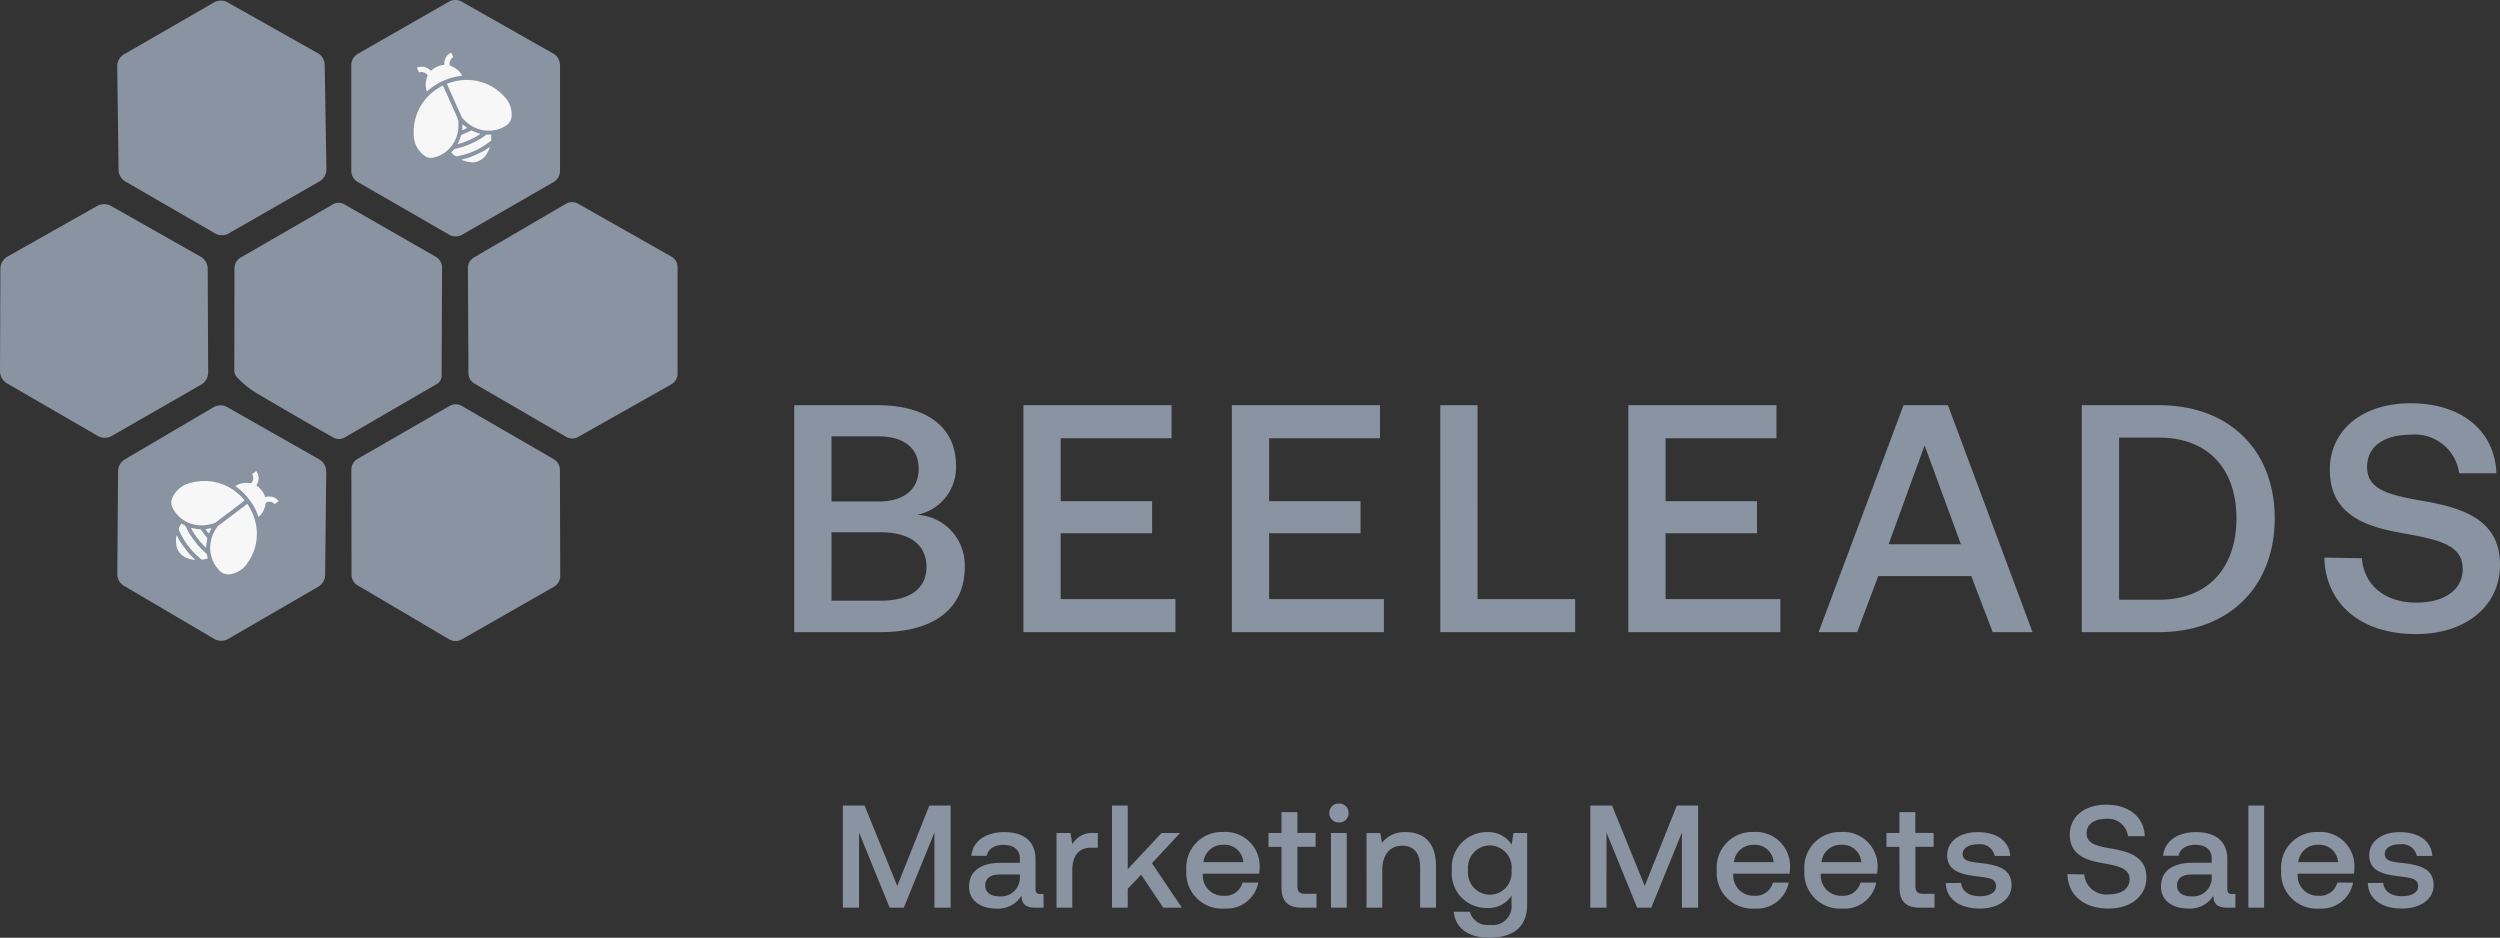
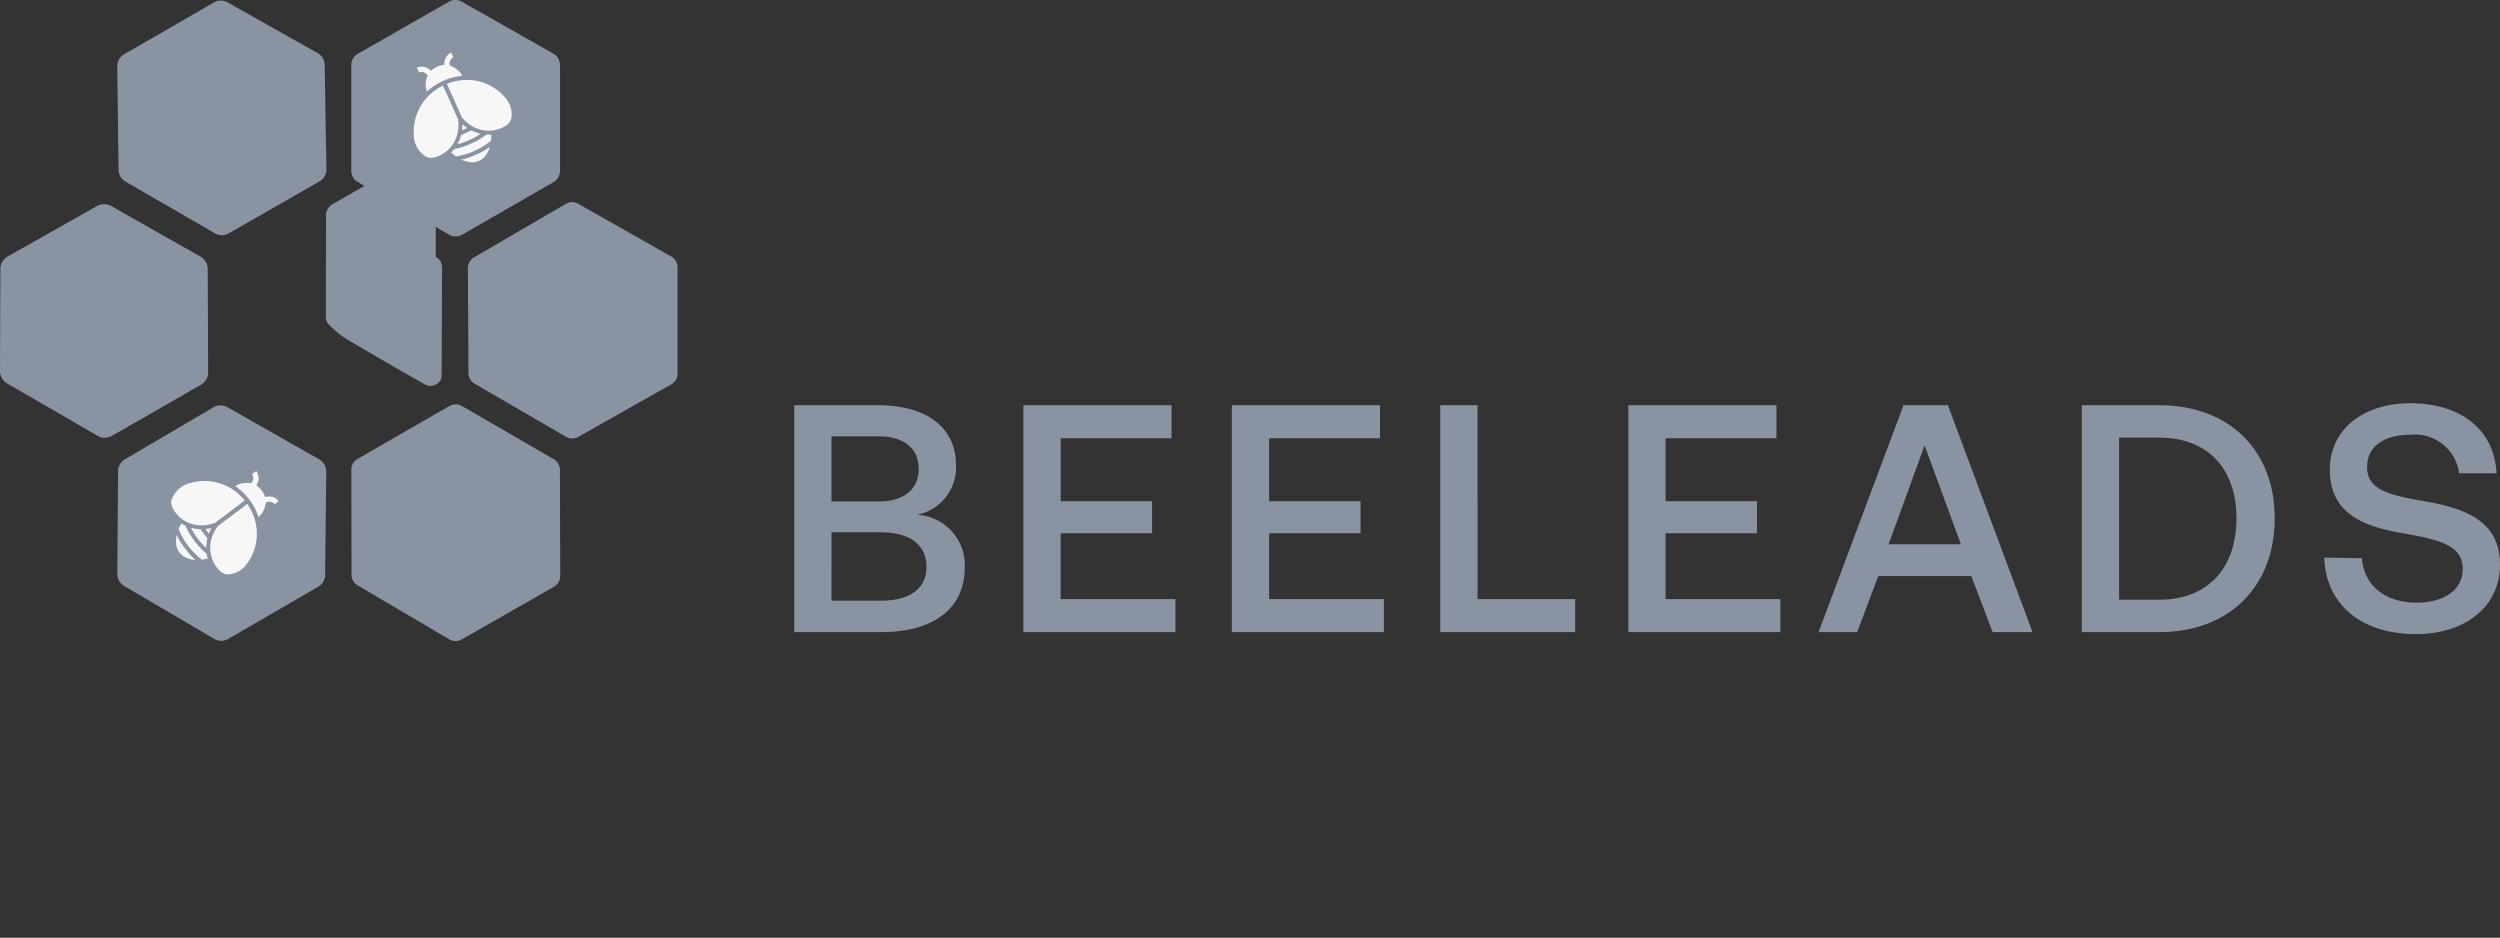
<svg xmlns="http://www.w3.org/2000/svg" width="154.24" height="57.854" viewBox="0 0 154.24 57.854">
  <rect x="0" y="0" width="154.24" height="57.854" fill="#333333" stroke="none" />
  <g id="Beeleads_Logo_1__edited" data-name="Beeleads Logo (1)_edited" transform="translate(-6.11 -7.757)">
    <path id="Path_24889" data-name="Path 24889" d="M27.038,22.2,21.505,19a.844.844,0,0,1-.423-.723L21,11.889a.844.844,0,0,1,.423-.742l5.552-3.2a.846.846,0,0,1,.835,0l5.557,3.128a.844.844,0,0,1,.432.723l.107,6.441a.844.844,0,0,1-.423.747l-5.6,3.211A.846.846,0,0,1,27.038,22.2Z" transform="translate(-7.657 -0.042)" fill="#8a93a1" />
    <path id="Path_24890" data-name="Path 24890" d="M63.607,11.75l0,6.548a.8.8,0,0,1-.4.694l-5.639,3.245a.8.8,0,0,1-.8,0l-5.639-3.25a.8.8,0,0,1-.4-.694l0-6.514a.8.8,0,0,1,.4-.7l5.62-3.216a.8.8,0,0,1,.8,0l5.644,3.2a.8.8,0,0,1,.408.694Z" transform="translate(-22.946 0)" fill="#8a93a1" />
    <path id="Path_24892" data-name="Path 24892" d="M68.785,16.458l.068.175a.9.9,0,0,1-.282,1.038A4.421,4.421,0,0,1,66.8,18.5a.269.269,0,0,1-.285-.1.28.28,0,0,1-.011-.308,8.221,8.221,0,0,1,1.486-1.814Q68.527,15.789,68.785,16.458Z" transform="translate(-31.039 -4.281)" fill="#8a93a1" />
    <path id="Path_24893" data-name="Path 24893" d="M69.421,20.555a.068.068,0,0,1,.087.039l.015.044a.859.859,0,0,1-.651,1l-.155.053a1.1,1.1,0,0,1-.7.017.66.66,0,0,1-.432-.4l-.015-.039a.068.068,0,0,1,.039-.087Z" transform="translate(-31.602 -6.589)" fill="#8a93a1" />
    <path id="Path_24894" data-name="Path 24894" d="M65.052,25.2a1.8,1.8,0,0,1,.476-.15.389.389,0,0,1,.5.349.763.763,0,0,1-.476.9.5.5,0,0,1-.7-.364.53.53,0,0,0-.466-.495.421.421,0,0,1-.34-.267l-.563-1.4a.524.524,0,0,1,.67-.689,2.573,2.573,0,0,1,1.447,1.29.349.349,0,0,1-.248.5.738.738,0,0,0-.384.194Q64.639,25.393,65.052,25.2Z" transform="translate(-29.483 -7.881)" fill="#8a93a1" />
    <path id="Path_24895" data-name="Path 24895" d="M57.881,24.637,56.37,26.1a.336.336,0,0,1-.432.029l-.84-.621a.334.334,0,0,1,.01-.543l.607-.427a.336.336,0,0,1,.117-.049l1.739-.422a.335.335,0,0,1,.311.567Z" transform="translate(-25.123 -8.396)" fill="#8a93a1" />
    <path id="Path_24896" data-name="Path 24896" d="M69.247,24.764a.328.328,0,0,1-.505-.2q-.131-.32.214-.315a.784.784,0,0,1,.636.335q.121.16-.063.252a.13.13,0,0,1-.18-.044A.073.073,0,0,0,69.247,24.764Z" transform="translate(-32.191 -8.494)" fill="#8a93a1" />
    <path id="Path_24897" data-name="Path 24897" d="M72.335,33.566l5.756,3.259a.752.752,0,0,1,.384.655l0,6.572a.752.752,0,0,1-.379.655L72.35,47.951a.754.754,0,0,1-.748,0l-5.654-3.284a.752.752,0,0,1-.374-.65l-.034-6.485a.752.752,0,0,1,.374-.65l5.669-3.308A.754.754,0,0,1,72.335,33.566Z" transform="translate(-30.563 -13.241)" fill="#8a93a1" />
-     <path id="Path_24898" data-name="Path 24898" d="M48.3,36.89a.776.776,0,0,1,.389.674l-.029,6.645a.586.586,0,0,1-.316.543L42.695,48.03a.7.7,0,0,1-.738,0q-2.4-1.358-4.678-2.706a5.848,5.848,0,0,1-1.229-.985.655.655,0,0,1-.18-.461l.01-6.281a.764.764,0,0,1,.384-.66l5.693-3.284a.7.7,0,0,1,.7,0Z" transform="translate(-15.305 -13.291)" fill="#8a93a1" />
+     <path id="Path_24898" data-name="Path 24898" d="M48.3,36.89a.776.776,0,0,1,.389.674l-.029,6.645a.586.586,0,0,1-.316.543a.7.7,0,0,1-.738,0q-2.4-1.358-4.678-2.706a5.848,5.848,0,0,1-1.229-.985.655.655,0,0,1-.18-.461l.01-6.281a.764.764,0,0,1,.384-.66l5.693-3.284a.7.7,0,0,1,.7,0Z" transform="translate(-15.305 -13.291)" fill="#8a93a1" />
    <path id="Path_24899" data-name="Path 24899" d="M18.924,37.72l.029,6.378a.878.878,0,0,1-.437.766l-5.5,3.157a.88.88,0,0,1-.879,0L6.547,44.786a.878.878,0,0,1-.437-.766l.024-6.3a.878.878,0,0,1,.442-.761L12.1,33.84a.88.88,0,0,1,.865,0l5.508,3.119A.878.878,0,0,1,18.924,37.72Z" transform="translate(0 -13.374)" fill="#8a93a1" />
    <path id="Path_24900" data-name="Path 24900" d="M57.555,59.289l5.673,3.284a.761.761,0,0,1,.379.655l.019,6.552a.761.761,0,0,1-.384.66l-5.693,3.25a.764.764,0,0,1-.767,0l-5.659-3.337a.761.761,0,0,1-.374-.655l-.01-6.485a.761.761,0,0,1,.384-.66l5.669-3.264A.764.764,0,0,1,57.555,59.289Z" transform="translate(-22.952 -26.485)" fill="#8a93a1" />
    <path id="Path_24909" data-name="Path 24909" d="M33.9,63.4l-.068,6.383a.853.853,0,0,1-.427.728L27.854,73.73a.856.856,0,0,1-.865,0l-5.562-3.269a.853.853,0,0,1-.418-.747l.049-6.334a.853.853,0,0,1,.423-.732l5.455-3.206a.856.856,0,0,1,.86-.01l5.669,3.22a.853.853,0,0,1,.432.752Z" transform="translate(-7.662 -26.555)" fill="#8a93a1" />
    <path id="Path_24913" data-name="Path 24913" d="M27.532,66.2a.657.657,0,0,1-.185-.907l.107-.2a.443.443,0,0,1,.772-.155,6.184,6.184,0,0,1,1.428,1.7.277.277,0,0,1-.272.412A3.566,3.566,0,0,1,27.532,66.2Z" transform="translate(-10.867 -29.362)" fill="#8a93a1" />
    <path id="Path_24915" data-name="Path 24915" d="M29.217,69.656a.053.053,0,0,1,.029.068v.01a.806.806,0,0,1-.45.459.915.915,0,0,1-.672.007l-.073-.029a.857.857,0,0,1-.534-1.086v0a.053.053,0,0,1,.073-.034Z" transform="translate(-10.983 -31.561)" fill="#8a93a1" />
    <path id="Path_24916" data-name="Path 24916" d="M30.953,73.149q-.058-.034-.117-.063A.054.054,0,0,1,30.812,73,7.363,7.363,0,0,1,32,71.553a.4.4,0,0,1,.481-.053.327.327,0,0,1,.16.393L32.1,73.517a.275.275,0,0,1-.325.2q-.355-.044-.33.3a.6.6,0,0,1-.126.422.48.48,0,0,1-.69.141.611.611,0,0,1-.262-.723.635.635,0,0,1,.544-.432Q31.361,73.357,30.953,73.149Z" transform="translate(-12.457 -32.798)" fill="#8a93a1" />
    <path id="Path_24917" data-name="Path 24917" d="M28.854,73.226q-.053.078-.107.058a.374.374,0,0,1-.218-.3.327.327,0,0,1,.165-.316.361.361,0,0,1,.393.034.25.25,0,0,1,.117.189q.024.383-.228.3A.1.1,0,0,0,28.854,73.226Z" transform="translate(-11.529 -33.404)" fill="#8a93a1" />
    <path id="Path_24918" data-name="Path 24918" d="M39.463,74.283a4.74,4.74,0,0,1-1.151-1.023q-.7-.858.4-.674a6.115,6.115,0,0,1,1.831.616q.709.373.107.9l-.107.092A.818.818,0,0,1,39.463,74.283Z" transform="translate(-16.42 -33.369)" fill="#8a93a1" />
    <path id="Path_24919" data-name="Path 24919" d="M38.579,75.694a.087.087,0,0,1-.01.126l-.039.029a.769.769,0,0,1-1.054-.194l-.121-.141a.769.769,0,0,1-.044-1.072l.039-.034a.088.088,0,0,1,.121.01Z" transform="translate(-15.944 -34.315)" fill="#8a93a1" />
    <path id="Path_24920" data-name="Path 24920" d="M-52.35,0h5.32c3.38,0,5.2-1.52,5.2-4a3.108,3.108,0,0,0-2.94-3.24,2.977,2.977,0,0,0,2.4-3.06c0-2.3-1.76-3.7-4.84-3.7h-5.14Zm5.2-12.08c1.6,0,2.48.76,2.48,2,0,1.26-.9,2.02-2.48,2.02h-2.9v-4.02Zm.14,5.92c1.78,0,2.82.76,2.82,2.14,0,1.3-.98,2.08-2.82,2.08h-3.04V-6.16ZM-38.21,0h9.38V-2.04h-7.08V-6.1h5.64V-8.08h-5.64v-3.88h6.84V-14h-9.14Zm12.86,0h9.38V-2.04h-7.08V-6.1h5.64V-8.08h-5.64v-3.88h6.84V-14h-9.14ZM-4.17,0V-2.04h-6.02V-14h-2.3V0ZM-.89,0H8.49V-2.04H1.41V-6.1H7.05V-8.08H1.41v-3.88H8.25V-14H-.89ZM13.23,0l1.3-3.46h5.74L21.59,0h2.46L18.83-14H16.09L10.85,0Zm4.16-11.52,2.24,6.1H15.17ZM31.85,0c4.38,0,7.14-2.86,7.14-7.02S36.23-14,31.85-14H27.09V0ZM29.39-12h2.46c3.08,0,4.78,1.98,4.78,4.98S34.93-2,31.85-2H29.39ZM42.05-4.6C42.13-1.8,44.23.12,47.71.12c3.08,0,5.18-1.74,5.18-4.26.02-2.76-2.24-3.5-4.56-3.92-2.2-.38-3.64-.68-3.64-2.12,0-1.32,1.1-2,2.68-2a2.756,2.756,0,0,1,3,2.38h2.3c-.1-2.58-2.1-4.32-5.3-4.32-2.98,0-4.98,1.66-4.98,4.1,0,2.78,2.2,3.52,4.52,3.92,2.22.4,3.68.72,3.68,2.2,0,1.34-1.2,2.08-2.86,2.08-1.96,0-3.24-1.1-3.36-2.74Z" transform="translate(107.46 46.757)" fill="#8a93a1" />
-     <path id="Path_24921" data-name="Path 24921" d="M-48.924,0h1V-4.635L-46.035,0h.873l1.89-4.635V0h1V-6.3h-1.314l-1.98,4.959L-47.583-6.3h-1.341Zm12.186-.846c-.2,0-.3-.063-.3-.3V-2.988c0-1.089-.7-1.674-1.926-1.674C-40.122-4.662-40.9-4.1-41-3.2h.954c.072-.4.459-.675,1.035-.675.639,0,1.008.315,1.008.828v.279h-1.161c-1.287,0-1.971.531-1.971,1.476,0,.855.7,1.35,1.71,1.35A1.692,1.692,0,0,0-37.9-.738c0,.459.216.738.846.738h.513V-.846ZM-38-1.89A1.158,1.158,0,0,1-39.285-.7c-.531,0-.855-.27-.855-.657,0-.468.333-.693.936-.693H-38Zm4.59-2.718a1.419,1.419,0,0,0-1.359.693l-.108-.693h-.864V0h.972V-2.313c0-.711.279-1.386,1.143-1.386h.432v-.909ZM-32.319,0h.972V-1.17l.828-.864L-29.16,0h1.152l-1.845-2.745,1.737-1.863h-1.143l-2.088,2.232V-6.3h-.972Zm6.948.054a1.983,1.983,0,0,0,2.079-1.6h-.972a1.1,1.1,0,0,1-1.161.81,1.236,1.236,0,0,1-1.287-1.3V-2.1h3.474a2.64,2.64,0,0,0,.027-.369,2.107,2.107,0,0,0-2.25-2.2A2.191,2.191,0,0,0-27.729-2.3,2.2,2.2,0,0,0-25.371.054Zm-1.305-2.862a1.191,1.191,0,0,1,1.224-1.071,1.151,1.151,0,0,1,1.233,1.071Zm4.815,1.557c0,.837.378,1.251,1.26,1.251h.9V-.855h-.684c-.369,0-.495-.135-.495-.5v-2.4h1.125v-.855H-20.88V-5.895h-.981v1.287h-.8v.855h.8Zm3.546-4.005a.575.575,0,0,0,.594-.585.575.575,0,0,0-.594-.585.575.575,0,0,0-.594.585A.575.575,0,0,0-18.315-5.256ZM-18.81,0h.972V-4.608h-.972Zm4.626-4.662a1.76,1.76,0,0,0-1.476.657l-.108-.6h-.846V0h.972V-2.322c0-.936.459-1.5,1.233-1.5.729,0,1.1.468,1.1,1.341V0h.981V-2.565C-12.33-4.1-13.167-4.662-14.184-4.662Zm6.525.774a1.7,1.7,0,0,0-1.512-.774,2.163,2.163,0,0,0-2.178,2.34A2.135,2.135,0,0,0-9.171.018a1.687,1.687,0,0,0,1.5-.756v.513A1.158,1.158,0,0,1-8.991,1.062a1.133,1.133,0,0,1-1.251-.81h-.99c.09,1.035.945,1.6,2.169,1.6,1.656,0,2.358-.792,2.358-2.043V-4.608h-.846ZM-9.009-.8A1.363,1.363,0,0,1-10.35-2.322,1.368,1.368,0,0,1-9.009-3.843,1.374,1.374,0,0,1-7.668-2.3,1.357,1.357,0,0,1-9.009-.8Zm6.2.8h1V-4.635L.081,0H.954l1.89-4.635V0h1V-6.3H2.529L.549-1.341-1.467-6.3H-2.808ZM7.353.054a1.983,1.983,0,0,0,2.079-1.6H8.46A1.1,1.1,0,0,1,7.3-.738a1.236,1.236,0,0,1-1.287-1.3V-2.1H9.486a2.64,2.64,0,0,0,.027-.369,2.107,2.107,0,0,0-2.25-2.2A2.191,2.191,0,0,0,4.995-2.3,2.2,2.2,0,0,0,7.353.054Zm-1.3-2.862A1.191,1.191,0,0,1,7.272-3.879,1.151,1.151,0,0,1,8.5-2.808ZM12.753.054a1.983,1.983,0,0,0,2.079-1.6H13.86a1.1,1.1,0,0,1-1.161.81,1.236,1.236,0,0,1-1.287-1.3V-2.1h3.474a2.64,2.64,0,0,0,.027-.369,2.107,2.107,0,0,0-2.25-2.2A2.191,2.191,0,0,0,10.4-2.3,2.2,2.2,0,0,0,12.753.054Zm-1.3-2.862a1.191,1.191,0,0,1,1.224-1.071,1.151,1.151,0,0,1,1.233,1.071Zm4.815,1.557c0,.837.378,1.251,1.26,1.251h.9V-.855h-.684c-.369,0-.495-.135-.495-.5v-2.4h1.125v-.855H17.244V-5.895h-.981v1.287h-.8v.855h.8Zm2.853-.27c.027,1,.873,1.575,2.106,1.575,1.116,0,1.953-.558,1.953-1.44,0-1.026-.855-1.242-1.908-1.368-.666-.072-1.107-.126-1.107-.558,0-.369.378-.6.954-.6a.924.924,0,0,1,1.026.72h.954c-.063-.945-.864-1.467-2-1.467-1.107-.009-1.89.558-1.89,1.431,0,.954.828,1.179,1.881,1.3.711.09,1.134.126,1.134.621,0,.369-.4.6-1,.6-.7,0-1.116-.342-1.152-.819Zm7.506-.549C26.658-.81,27.6.054,29.169.054c1.386,0,2.331-.783,2.331-1.917.009-1.242-1.008-1.575-2.052-1.764-.99-.171-1.638-.306-1.638-.954,0-.594.5-.9,1.206-.9a1.24,1.24,0,0,1,1.35,1.071H31.4c-.045-1.161-.945-1.944-2.385-1.944-1.341,0-2.241.747-2.241,1.845,0,1.251.99,1.584,2.034,1.764,1,.18,1.656.324,1.656.99,0,.6-.54.936-1.287.936a1.36,1.36,0,0,1-1.512-1.233ZM36.792-.846c-.2,0-.3-.063-.3-.3V-2.988c0-1.089-.7-1.674-1.926-1.674-1.161,0-1.935.558-2.034,1.458h.954c.072-.4.459-.675,1.035-.675.639,0,1.008.315,1.008.828v.279H34.371c-1.287,0-1.971.531-1.971,1.476,0,.855.7,1.35,1.71,1.35a1.692,1.692,0,0,0,1.521-.792c0,.459.216.738.846.738h.513V-.846ZM35.532-1.89A1.158,1.158,0,0,1,34.245-.7c-.531,0-.855-.27-.855-.657,0-.468.333-.693.936-.693h1.206ZM37.791,0h.972V-6.3h-.972Zm4.383.054a1.983,1.983,0,0,0,2.079-1.6h-.972a1.1,1.1,0,0,1-1.161.81,1.236,1.236,0,0,1-1.287-1.3V-2.1h3.474a2.641,2.641,0,0,0,.027-.369,2.107,2.107,0,0,0-2.25-2.2A2.191,2.191,0,0,0,39.816-2.3,2.2,2.2,0,0,0,42.174.054ZM40.869-2.808a1.191,1.191,0,0,1,1.224-1.071,1.151,1.151,0,0,1,1.233,1.071Zm4.293,1.287c.027,1,.873,1.575,2.106,1.575,1.116,0,1.953-.558,1.953-1.44,0-1.026-.855-1.242-1.908-1.368-.666-.072-1.107-.126-1.107-.558,0-.369.378-.6.954-.6a.924.924,0,0,1,1.026.72h.954c-.063-.945-.864-1.467-2-1.467-1.107-.009-1.89.558-1.89,1.431,0,.954.828,1.179,1.881,1.3.711.09,1.134.126,1.134.621,0,.369-.4.6-1,.6-.7,0-1.116-.342-1.152-.819Z" transform="translate(107.034 63.757)" fill="#8a93a1" />
    <g id="_53-539597_svg-freeuse-honey-bee-wasp-apitherapy-png-icon" data-name="53-539597_svg-freeuse-honey-bee-wasp-apitherapy-png-icon" transform="matrix(0.914, -0.407, 0.407, 0.914, -41.415, 0.807)">
      <path id="Path_24930" data-name="Path 24930" d="M310.087,40.469a.192.192,0,0,0,.013-.024l.043-.089a.773.773,0,0,1,.169-.219.617.617,0,0,1,.2-.128.694.694,0,0,1,.282-.059,0,0,0,0,1,0,0v.311a0,0,0,0,1,0,0,.454.454,0,0,0-.372.261.15.15,0,0,0-.011.137,1.018,1.018,0,0,0,.127.152,1.231,1.231,0,0,1,.288.684.178.178,0,0,1,0,.027.009.009,0,0,1-.011.008,4.482,4.482,0,0,0-.465-.124,3.332,3.332,0,0,0-.48-.058,4.1,4.1,0,0,0-.684.017,3.683,3.683,0,0,0-.732.165.009.009,0,0,1-.007,0,.009.009,0,0,1,0-.006.068.068,0,0,1,0-.019,1.246,1.246,0,0,1,.234-.622,2.477,2.477,0,0,1,.208-.232.01.01,0,0,0,0-.009.442.442,0,0,0-.126-.253.623.623,0,0,0-.148-.1.15.15,0,0,0-.059-.015c-.022,0-.054,0-.066-.022a.12.12,0,0,1-.013-.053q0-.13,0-.254a0,0,0,0,1,.005-.005.581.581,0,0,1,.106.007.83.83,0,0,1,.238.085.644.644,0,0,1,.219.175.886.886,0,0,1,.091.139c.017.032.031.067.047.1a.026.026,0,0,0,.034.017,1.293,1.293,0,0,1,.226-.059,1.516,1.516,0,0,1,.41,0c.078.011.154.039.229.056A.01.01,0,0,0,310.087,40.469Z" transform="translate(-246.125)" fill="#f7f7f8" />
      <path id="Path_24931" data-name="Path 24931" d="M477.44,252.042a1.935,1.935,0,0,1-.528-.31,2.184,2.184,0,0,1-.646-.913q-.037-.1-.073-.205a.06.06,0,0,1,0-.019v-2.273s0,0,0,0q.153.013.3.032a3.584,3.584,0,0,1,.463.092,3.106,3.106,0,0,1,2.161,2.076,1.538,1.538,0,0,1-.141,1.334.751.751,0,0,1-.6.319,2.443,2.443,0,0,1-.394.005A1.887,1.887,0,0,1,477.44,252.042Z" transform="translate(-412.553 -206.727)" fill="#f7f7f8" />
      <path id="Path_24932" data-name="Path 24932" d="M63.379,251.008a2.635,2.635,0,0,1-.277.615,2.077,2.077,0,0,1-.61.631,1.968,1.968,0,0,1-1.312.314,1.032,1.032,0,0,1-.272-.062.689.689,0,0,1-.275-.2,1.606,1.606,0,0,1-.124-1.583,3.15,3.15,0,0,1,2.3-1.931,4.3,4.3,0,0,1,.545-.073.009.009,0,0,1,.01.008q0,.033.006.073.007.178.008.51,0,.84,0,1.683A.055.055,0,0,1,63.379,251.008Z" transform="translate(0 -207.124)" fill="#f7f7f8" />
      <path id="Path_24933" data-name="Path 24933" d="M438.018,588.429q.069-.144.139-.267a.006.006,0,0,1,0,0,.005.005,0,0,1,0,0,.338.338,0,0,1,.019.031q.072.136.148.292s0,.007,0,.007h-.335l0,0a0,0,0,0,1,0,0Z" transform="translate(-374.653 -543.893)" fill="#f7f7f8" />
      <path id="Path_24934" data-name="Path 24934" d="M363.106,662.085a.01.01,0,0,1-.006-.007.011.011,0,0,1,0-.009.156.156,0,0,1,.024-.023q.056-.045.111-.1.143-.138.275-.28a.024.024,0,0,1,.018-.008h.669a.023.023,0,0,1,.015.009q.135.146.277.283a1.5,1.5,0,0,0,.146.123,0,0,0,0,1,0,0,0,0,0,0,1,0,0,2.823,2.823,0,0,1-.287.045,4.954,4.954,0,0,1-.954.006q-.146-.013-.262-.036A.108.108,0,0,1,363.106,662.085Z" transform="translate(-300.354 -616.815)" fill="#f7f7f8" />
      <path id="Path_24935" data-name="Path 24935" d="M291.449,739.7q-.067.147-.146.3l0,0a5.283,5.283,0,0,1-.688.129,4.424,4.424,0,0,1-1.225-.024q-.177-.028-.352-.068a.194.194,0,0,1-.149-.09,1.746,1.746,0,0,1-.127-.279.006.006,0,0,1,0-.008l.151-.066a.607.607,0,0,1,.116-.038.057.057,0,0,1,.024,0l.224.043a3.472,3.472,0,0,0,.475.056q.354.016.672,0a5.044,5.044,0,0,0,.757-.111h.008q.134.055.266.117a.008.008,0,0,1,0,.009Z" transform="translate(-226.598 -694.09)" fill="#f7f7f8" />
      <path id="Path_24936" data-name="Path 24936" d="M339.136,837.454a1.723,1.723,0,0,1-.4-.31.6.6,0,0,1-.045-.053v0a.007.007,0,0,1,0,0,0,0,0,0,1,.005,0l.262.044a2.411,2.411,0,0,0,.245.029q.13.008.323.008.223,0,.388,0a4.094,4.094,0,0,0,.662-.078h.023a.005.005,0,0,1,0,.008.247.247,0,0,1-.026.031,1.746,1.746,0,0,1-.435.341,1.063,1.063,0,0,1-.868.057A.814.814,0,0,1,339.136,837.454Z" transform="translate(-276.137 -790.854)" fill="#f7f7f8" />
    </g>
    <g id="_53-539597_svg-freeuse-honey-bee-wasp-apitherapy-png-icon-2" data-name="53-539597_svg-freeuse-honey-bee-wasp-apitherapy-png-icon" transform="matrix(0.602, 0.799, -0.799, 0.602, 16.294, -37.046)">
      <path id="Path_24930-2" data-name="Path 24930" d="M310.087,40.469a.192.192,0,0,0,.013-.024l.043-.089a.773.773,0,0,1,.169-.219.617.617,0,0,1,.2-.128.694.694,0,0,1,.282-.059,0,0,0,0,1,0,0v.311a0,0,0,0,1,0,0,.454.454,0,0,0-.372.261.15.15,0,0,0-.011.137,1.018,1.018,0,0,0,.127.152,1.231,1.231,0,0,1,.288.684.178.178,0,0,1,0,.027.009.009,0,0,1-.011.008,4.482,4.482,0,0,0-.465-.124,3.332,3.332,0,0,0-.48-.058,4.1,4.1,0,0,0-.684.017,3.683,3.683,0,0,0-.732.165.009.009,0,0,1-.007,0,.009.009,0,0,1,0-.006.068.068,0,0,1,0-.019,1.246,1.246,0,0,1,.234-.622,2.477,2.477,0,0,1,.208-.232.01.01,0,0,0,0-.009.442.442,0,0,0-.126-.253.623.623,0,0,0-.148-.1.15.15,0,0,0-.059-.015c-.022,0-.054,0-.066-.022a.12.12,0,0,1-.013-.053q0-.13,0-.254a0,0,0,0,1,.005-.005.581.581,0,0,1,.106.007.83.83,0,0,1,.238.085.644.644,0,0,1,.219.175.886.886,0,0,1,.091.139c.017.032.031.067.047.1a.026.026,0,0,0,.034.017,1.293,1.293,0,0,1,.226-.059,1.516,1.516,0,0,1,.41,0c.078.011.154.039.229.056A.01.01,0,0,0,310.087,40.469Z" transform="translate(-246.125)" fill="#f7f7f8" />
      <path id="Path_24931-2" data-name="Path 24931" d="M477.44,252.042a1.935,1.935,0,0,1-.528-.31,2.184,2.184,0,0,1-.646-.913q-.037-.1-.073-.205a.06.06,0,0,1,0-.019v-2.273s0,0,0,0q.153.013.3.032a3.584,3.584,0,0,1,.463.092,3.106,3.106,0,0,1,2.161,2.076,1.538,1.538,0,0,1-.141,1.334.751.751,0,0,1-.6.319,2.443,2.443,0,0,1-.394.005A1.887,1.887,0,0,1,477.44,252.042Z" transform="translate(-412.553 -206.727)" fill="#f7f7f8" />
      <path id="Path_24932-2" data-name="Path 24932" d="M63.379,251.008a2.635,2.635,0,0,1-.277.615,2.077,2.077,0,0,1-.61.631,1.968,1.968,0,0,1-1.312.314,1.032,1.032,0,0,1-.272-.062.689.689,0,0,1-.275-.2,1.606,1.606,0,0,1-.124-1.583,3.15,3.15,0,0,1,2.3-1.931,4.3,4.3,0,0,1,.545-.073.009.009,0,0,1,.01.008q0,.033.006.073.007.178.008.51,0,.84,0,1.683A.055.055,0,0,1,63.379,251.008Z" transform="translate(0 -207.124)" fill="#f7f7f8" />
      <path id="Path_24933-2" data-name="Path 24933" d="M438.018,588.429q.069-.144.139-.267a.006.006,0,0,1,0,0,.005.005,0,0,1,0,0,.338.338,0,0,1,.019.031q.072.136.148.292s0,.007,0,.007h-.335l0,0a0,0,0,0,1,0,0Z" transform="translate(-374.653 -543.893)" fill="#f7f7f8" />
      <path id="Path_24934-2" data-name="Path 24934" d="M363.106,662.085a.01.01,0,0,1-.006-.007.011.011,0,0,1,0-.009.156.156,0,0,1,.024-.023q.056-.045.111-.1.143-.138.275-.28a.024.024,0,0,1,.018-.008h.669a.023.023,0,0,1,.015.009q.135.146.277.283a1.5,1.5,0,0,0,.146.123,0,0,0,0,1,0,0,0,0,0,0,1,0,0,2.823,2.823,0,0,1-.287.045,4.954,4.954,0,0,1-.954.006q-.146-.013-.262-.036A.108.108,0,0,1,363.106,662.085Z" transform="translate(-300.354 -616.815)" fill="#f7f7f8" />
      <path id="Path_24935-2" data-name="Path 24935" d="M291.449,739.7q-.067.147-.146.3l0,0a5.283,5.283,0,0,1-.688.129,4.424,4.424,0,0,1-1.225-.024q-.177-.028-.352-.068a.194.194,0,0,1-.149-.09,1.746,1.746,0,0,1-.127-.279.006.006,0,0,1,0-.008l.151-.066a.607.607,0,0,1,.116-.038.057.057,0,0,1,.024,0l.224.043a3.472,3.472,0,0,0,.475.056q.354.016.672,0a5.044,5.044,0,0,0,.757-.111h.008q.134.055.266.117a.008.008,0,0,1,0,.009Z" transform="translate(-226.598 -694.09)" fill="#f7f7f8" />
      <path id="Path_24936-2" data-name="Path 24936" d="M339.136,837.454a1.723,1.723,0,0,1-.4-.31.6.6,0,0,1-.045-.053v0a.007.007,0,0,1,0,0,0,0,0,0,1,.005,0l.262.044a2.411,2.411,0,0,0,.245.029q.13.008.323.008.223,0,.388,0a4.094,4.094,0,0,0,.662-.078h.023a.005.005,0,0,1,0,.008.247.247,0,0,1-.026.031,1.746,1.746,0,0,1-.435.341,1.063,1.063,0,0,1-.868.057A.814.814,0,0,1,339.136,837.454Z" transform="translate(-276.137 -790.854)" fill="#f7f7f8" />
    </g>
  </g>
</svg>